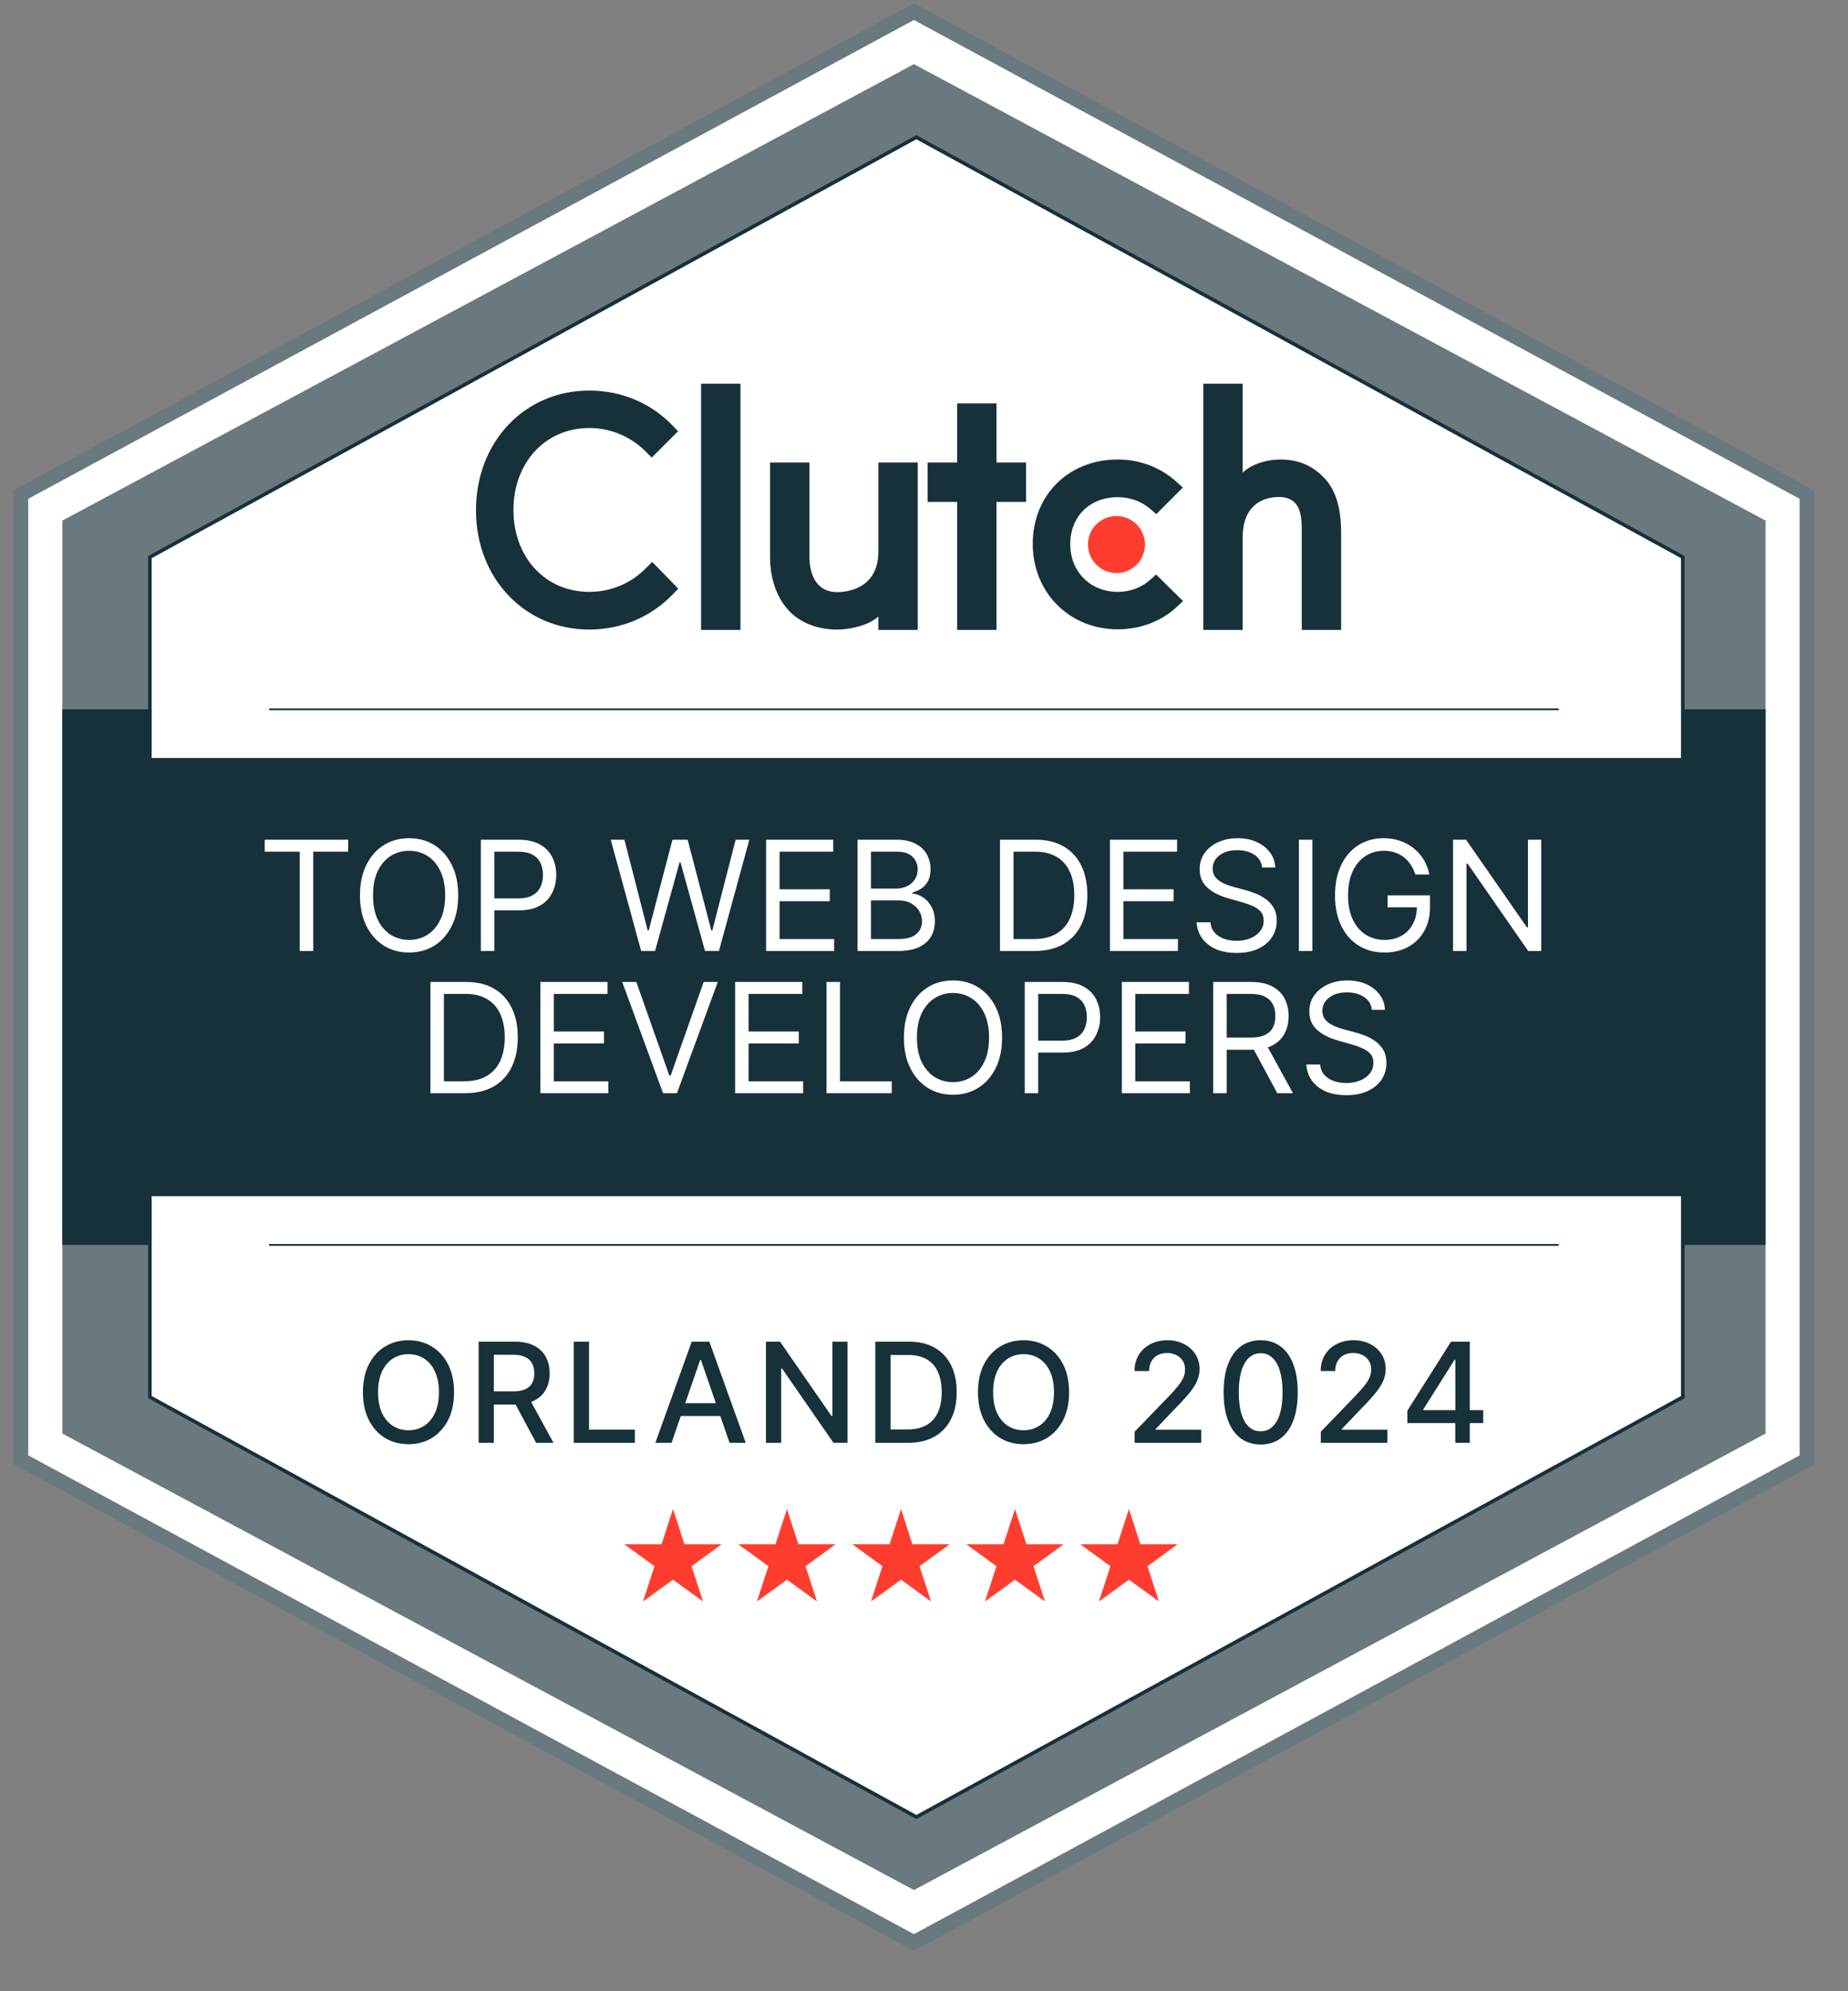
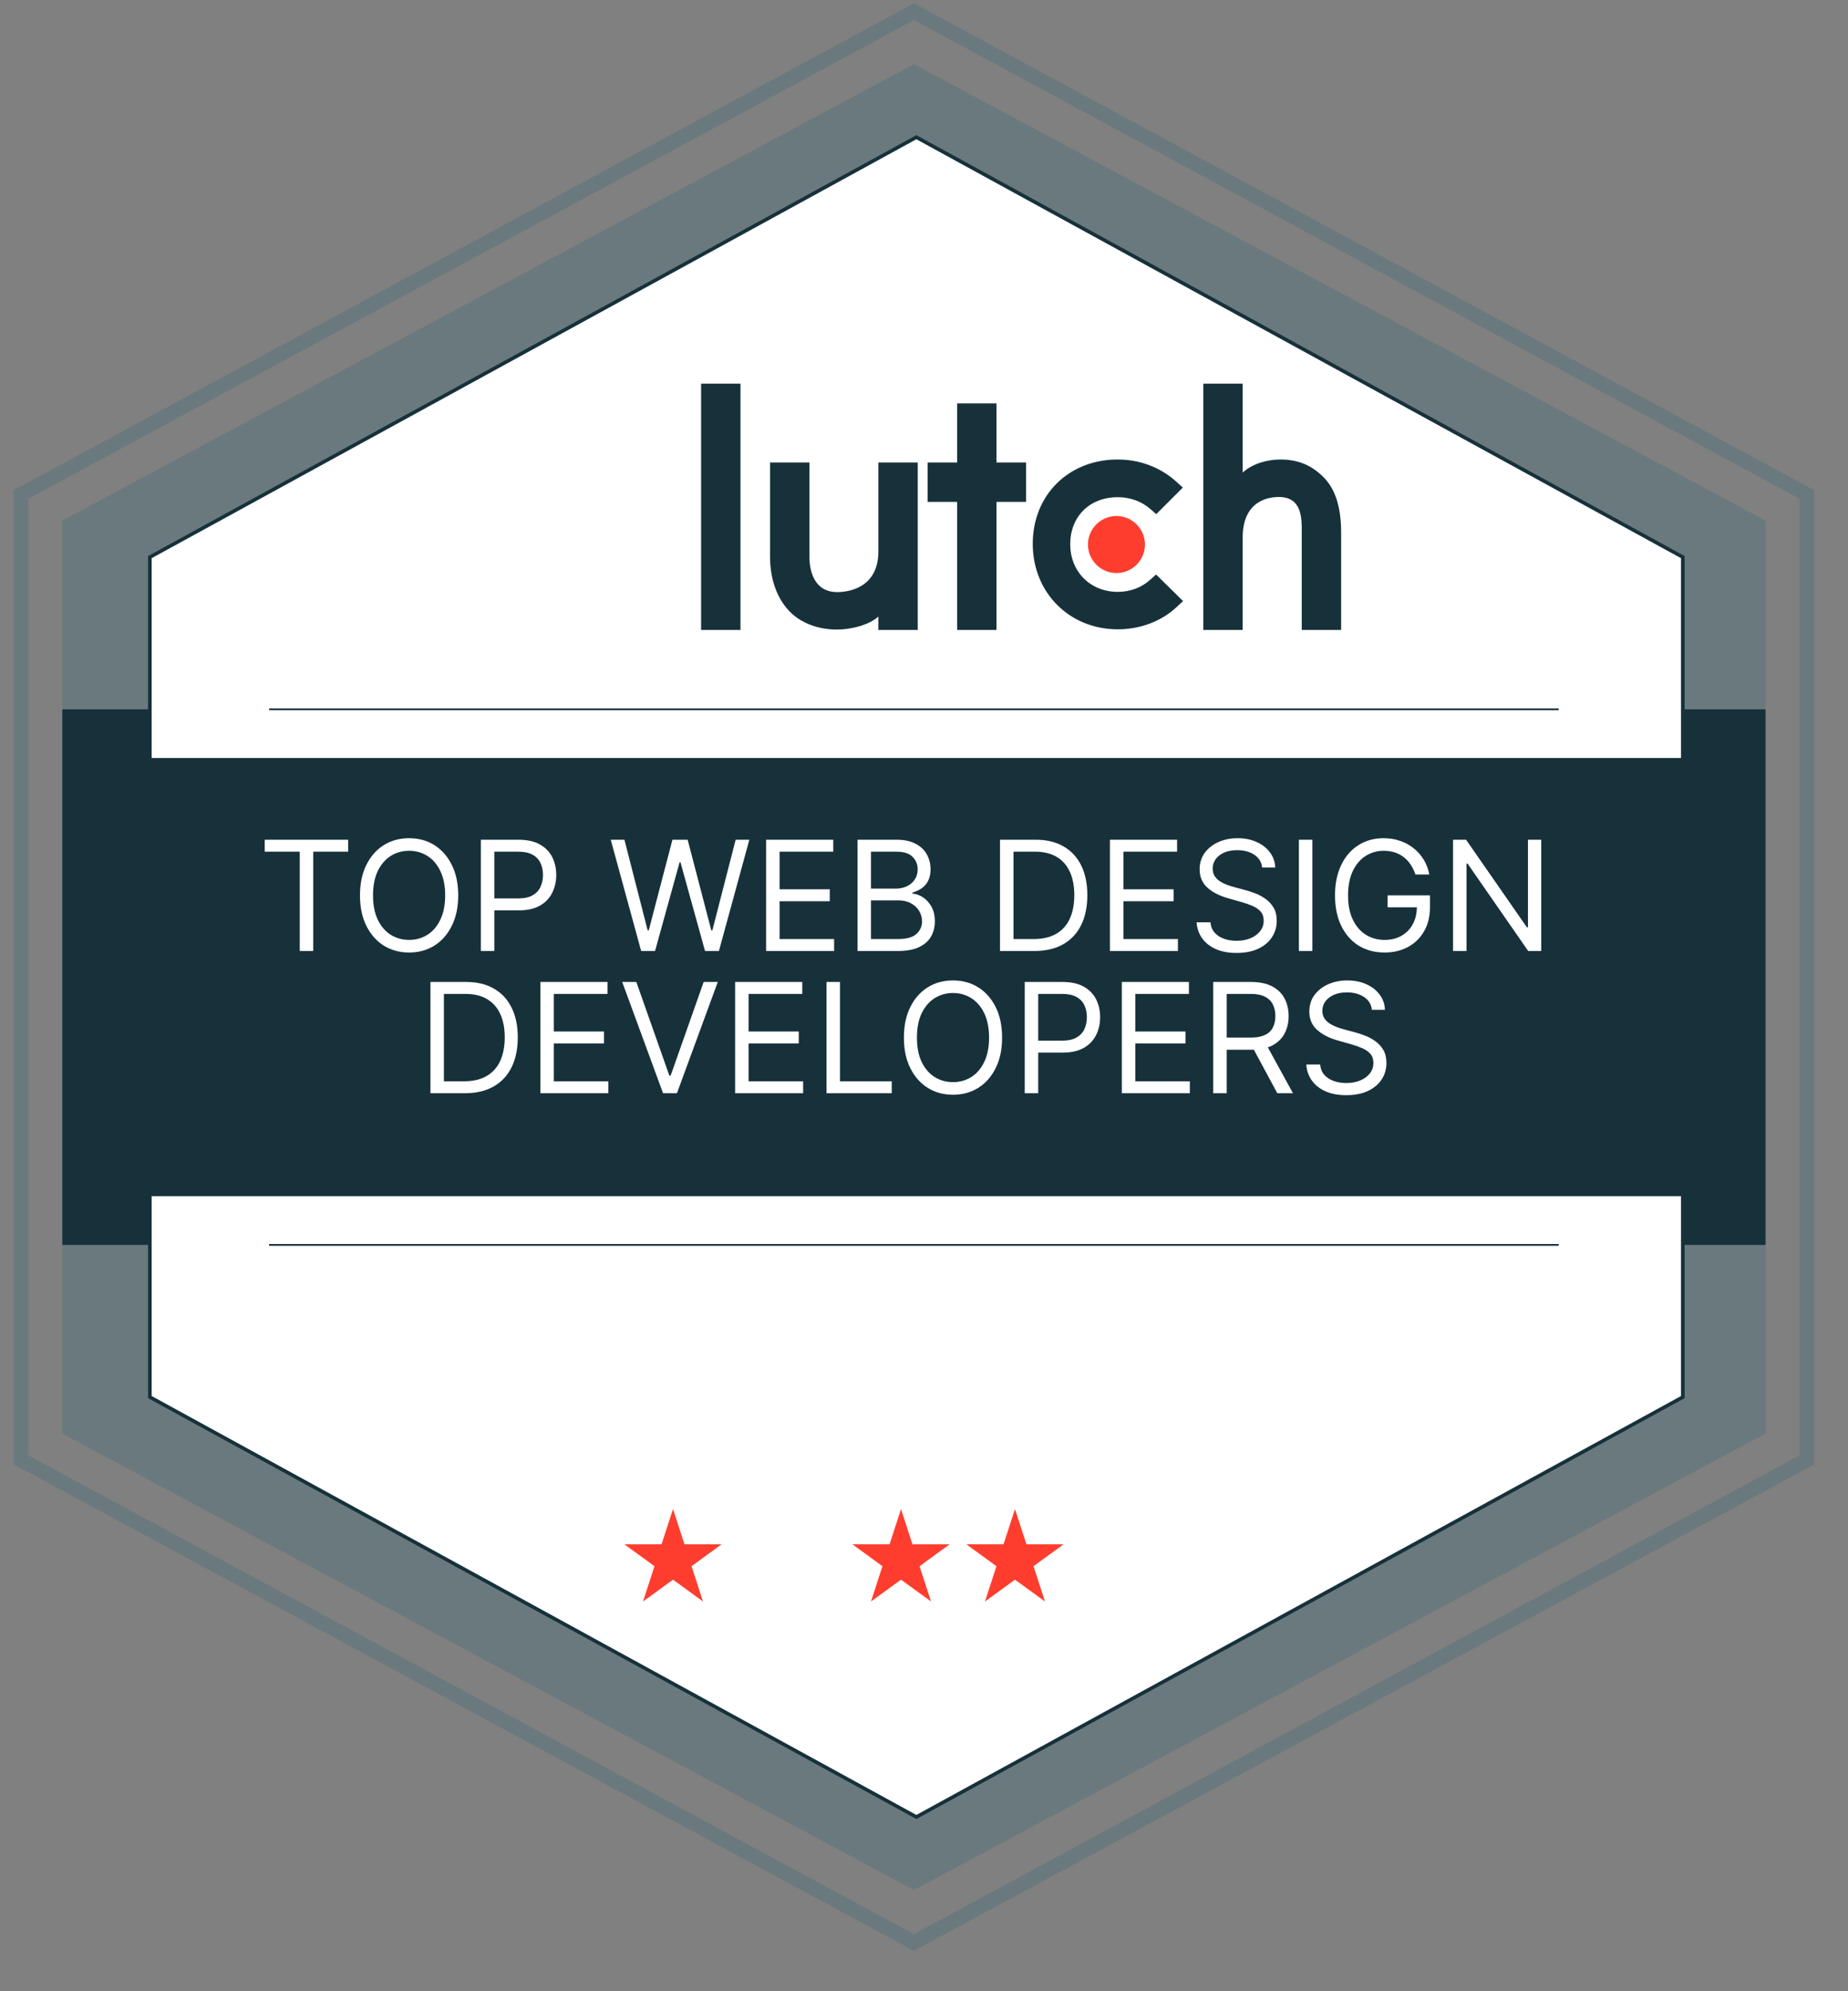
<svg xmlns="http://www.w3.org/2000/svg" width="39" height="42" viewBox="0 0 39 42" fill="none">
  <rect x="0" y="0" width="39" height="42" fill="#808080" stroke="none" />
  <g clip-path="url(#clip0_6658_17096)">
-     <path d="M38.185 10.427V30.791L19.339 40.973L0.494 30.791V10.427L19.339 0.246L38.185 10.427Z" fill="white" />
    <path d="M19.287 41.149L19.215 41.11L0.287 30.884V10.339L0.368 10.296L19.287 0.069L19.359 0.108L38.287 10.339V30.889L19.287 41.149ZM0.596 30.697L19.287 40.796L37.979 30.697V10.521L19.287 0.422L0.596 10.521V30.697Z" fill="#6A797D" />
    <path d="M37.26 10.981V30.237L19.288 39.866L1.315 30.237V10.981L19.288 1.353L37.26 10.981Z" fill="#6A797D" />
    <path d="M37.26 14.961H1.315V26.259H37.26V14.961Z" fill="#17313B" />
    <path d="M35.514 11.751V29.468L19.339 38.325L3.163 29.468V11.751L19.339 2.894L35.514 11.751Z" fill="white" stroke="#17313B" stroke-width="0.076" stroke-miterlimit="10" />
    <path d="M36.747 15.988H1.829V25.231H36.747V15.988Z" fill="#17313B" />
    <path d="M5.679 26.258H32.895" stroke="#17313B" stroke-width="0.038" stroke-miterlimit="10" />
    <path d="M5.68 14.961H32.895" stroke="#17313B" stroke-width="0.038" stroke-miterlimit="10" />
    <path d="M14.796 8.092H15.627V13.287H14.796V8.092ZM18.537 11.63C18.537 12.425 17.868 12.489 17.669 12.489C17.172 12.489 17.082 12.024 17.082 11.743V9.755H16.251V11.739C16.251 12.231 16.405 12.638 16.676 12.909C16.916 13.148 17.274 13.279 17.663 13.279C17.939 13.279 18.329 13.194 18.537 13.004V13.287H19.368V9.755H18.537V11.63ZM21.03 8.508H20.199V9.755H19.576V10.586H20.199V13.287H21.03V10.586H21.654V9.755H21.03V8.508ZM24.271 12.231C24.09 12.394 23.851 12.484 23.589 12.484C23.011 12.484 22.586 12.059 22.586 11.477C22.586 10.894 22.997 10.487 23.589 10.487C23.847 10.487 24.09 10.573 24.276 10.736L24.402 10.844L24.962 10.284L24.822 10.157C24.492 9.859 24.055 9.692 23.589 9.692C22.55 9.692 21.795 10.442 21.795 11.472C21.795 12.498 22.568 13.274 23.589 13.274C24.063 13.274 24.506 13.107 24.831 12.805L24.967 12.678L24.398 12.118L24.271 12.231ZM27.929 10.063C27.69 9.823 27.409 9.692 27.021 9.692C26.745 9.692 26.433 9.778 26.225 9.968V8.092H25.394V13.287H26.225V11.341C26.225 10.546 26.79 10.483 26.989 10.483C27.486 10.483 27.472 10.948 27.472 11.229V13.287H28.303V11.233C28.303 10.74 28.201 10.334 27.929 10.063Z" fill="#17313B" />
    <path d="M23.562 10.884C23.721 10.884 23.874 10.948 23.987 11.06C24.099 11.173 24.163 11.326 24.163 11.486C24.163 11.645 24.099 11.798 23.987 11.911C23.874 12.023 23.721 12.087 23.562 12.087C23.402 12.087 23.249 12.023 23.137 11.911C23.024 11.798 22.96 11.645 22.96 11.486C22.96 11.326 23.024 11.173 23.137 11.06C23.249 10.948 23.402 10.884 23.562 10.884Z" fill="#FF3D2E" />
-     <path d="M13.632 11.983C13.316 12.308 12.887 12.484 12.435 12.484C11.509 12.484 10.836 11.757 10.836 10.758C10.836 9.756 11.509 9.028 12.435 9.028C12.882 9.028 13.307 9.204 13.628 9.525L13.754 9.652L14.31 9.096L14.188 8.969C13.727 8.495 13.104 8.238 12.435 8.238C11.071 8.238 10.045 9.322 10.045 10.763C10.045 12.199 11.075 13.279 12.435 13.279C13.108 13.279 13.732 13.017 14.192 12.543L14.314 12.416L13.763 11.852L13.632 11.983Z" fill="#17313B" />
    <path d="M5.587 17.964V17.712H7.348V17.964H6.61V20.059H6.326V17.964H5.587ZM9.67 18.885C9.67 19.133 9.625 19.347 9.535 19.527C9.446 19.708 9.323 19.847 9.168 19.945C9.012 20.042 8.834 20.091 8.633 20.091C8.433 20.091 8.255 20.042 8.099 19.945C7.943 19.847 7.821 19.708 7.731 19.527C7.642 19.347 7.597 19.133 7.597 18.885C7.597 18.638 7.642 18.424 7.731 18.244C7.821 18.063 7.943 17.924 8.099 17.826C8.255 17.728 8.433 17.68 8.633 17.68C8.834 17.68 9.012 17.728 9.168 17.826C9.323 17.924 9.446 18.063 9.535 18.244C9.625 18.424 9.67 18.638 9.67 18.885ZM9.395 18.885C9.395 18.682 9.36 18.511 9.292 18.371C9.225 18.231 9.134 18.125 9.019 18.053C8.904 17.981 8.776 17.945 8.633 17.945C8.491 17.945 8.363 17.981 8.247 18.053C8.133 18.125 8.041 18.231 7.973 18.371C7.906 18.511 7.872 18.682 7.872 18.885C7.872 19.089 7.906 19.26 7.973 19.4C8.041 19.54 8.133 19.646 8.247 19.718C8.363 19.789 8.491 19.825 8.633 19.825C8.776 19.825 8.904 19.789 9.019 19.718C9.134 19.646 9.225 19.54 9.292 19.4C9.36 19.26 9.395 19.089 9.395 18.885ZM10.148 20.059V17.712H10.941C11.125 17.712 11.275 17.745 11.392 17.811C11.51 17.877 11.597 17.966 11.654 18.078C11.71 18.191 11.739 18.316 11.739 18.454C11.739 18.593 11.71 18.718 11.654 18.831C11.598 18.945 11.512 19.035 11.395 19.102C11.278 19.169 11.128 19.202 10.945 19.202H10.377V18.95H10.936C11.062 18.95 11.164 18.928 11.24 18.884C11.316 18.841 11.372 18.782 11.406 18.708C11.441 18.633 11.459 18.548 11.459 18.454C11.459 18.36 11.441 18.276 11.406 18.202C11.372 18.128 11.316 18.07 11.239 18.028C11.162 17.985 11.059 17.964 10.932 17.964H10.432V20.059H10.148ZM13.531 20.059L12.889 17.712H13.178L13.668 19.623H13.691L14.191 17.712H14.512L15.011 19.623H15.034L15.525 17.712H15.814L15.172 20.059H14.879L14.361 18.189H14.342L13.824 20.059H13.531ZM16.168 20.059V17.712H17.585V17.964H16.452V18.757H17.511V19.009H16.452V19.807H17.603V20.059H16.168ZM18.097 20.059V17.712H18.918C19.081 17.712 19.216 17.74 19.322 17.797C19.429 17.852 19.508 17.927 19.56 18.022C19.612 18.116 19.638 18.221 19.638 18.335C19.638 18.436 19.62 18.519 19.584 18.585C19.549 18.651 19.502 18.703 19.444 18.741C19.387 18.779 19.324 18.807 19.257 18.826V18.849C19.329 18.853 19.401 18.878 19.474 18.924C19.546 18.97 19.607 19.036 19.656 19.122C19.705 19.207 19.729 19.312 19.729 19.436C19.729 19.553 19.703 19.659 19.649 19.753C19.596 19.847 19.511 19.922 19.396 19.977C19.28 20.032 19.13 20.059 18.945 20.059H18.097ZM18.381 19.807H18.945C19.131 19.807 19.263 19.771 19.341 19.699C19.419 19.627 19.459 19.539 19.459 19.436C19.459 19.356 19.439 19.283 19.398 19.215C19.358 19.148 19.3 19.093 19.225 19.053C19.15 19.011 19.061 18.991 18.959 18.991H18.381V19.807ZM18.381 18.743H18.909C18.994 18.743 19.071 18.726 19.14 18.693C19.21 18.659 19.265 18.612 19.305 18.551C19.346 18.489 19.367 18.418 19.367 18.335C19.367 18.232 19.331 18.145 19.259 18.073C19.188 18 19.074 17.964 18.918 17.964H18.381V18.743ZM21.829 20.059H21.104V17.712H21.861C22.088 17.712 22.283 17.759 22.445 17.853C22.607 17.946 22.732 18.08 22.818 18.255C22.904 18.429 22.947 18.638 22.947 18.881C22.947 19.125 22.904 19.336 22.817 19.512C22.73 19.688 22.603 19.823 22.436 19.918C22.27 20.012 22.067 20.059 21.829 20.059ZM21.389 19.807H21.81C22.004 19.807 22.165 19.77 22.293 19.695C22.42 19.62 22.516 19.513 22.578 19.375C22.641 19.236 22.672 19.072 22.672 18.881C22.672 18.691 22.641 18.528 22.579 18.391C22.517 18.254 22.425 18.148 22.302 18.075C22.179 18.001 22.026 17.964 21.842 17.964H21.389V19.807ZM23.424 20.059V17.712H24.841V17.964H23.708V18.757H24.767V19.009H23.708V19.807H24.859V20.059H23.424ZM26.637 18.299C26.623 18.182 26.567 18.092 26.47 18.028C26.372 17.964 26.252 17.932 26.11 17.932C26.006 17.932 25.915 17.948 25.837 17.982C25.76 18.016 25.699 18.062 25.656 18.121C25.613 18.18 25.592 18.247 25.592 18.321C25.592 18.384 25.607 18.438 25.636 18.483C25.667 18.527 25.706 18.564 25.753 18.594C25.801 18.623 25.85 18.647 25.902 18.666C25.954 18.685 26.002 18.7 26.046 18.711L26.284 18.775C26.345 18.791 26.413 18.814 26.488 18.842C26.564 18.87 26.636 18.909 26.705 18.958C26.774 19.006 26.831 19.068 26.877 19.143C26.922 19.219 26.944 19.312 26.944 19.422C26.944 19.549 26.911 19.663 26.844 19.766C26.779 19.868 26.683 19.949 26.556 20.01C26.43 20.07 26.276 20.1 26.096 20.1C25.928 20.1 25.782 20.073 25.659 20.019C25.537 19.965 25.441 19.889 25.37 19.792C25.301 19.695 25.262 19.582 25.252 19.454H25.546C25.553 19.543 25.583 19.616 25.635 19.674C25.688 19.731 25.754 19.774 25.835 19.802C25.916 19.83 26.003 19.844 26.096 19.844C26.204 19.844 26.302 19.826 26.388 19.791C26.475 19.755 26.543 19.705 26.593 19.642C26.644 19.578 26.669 19.503 26.669 19.417C26.669 19.339 26.647 19.276 26.604 19.227C26.56 19.178 26.503 19.138 26.432 19.108C26.361 19.077 26.284 19.05 26.201 19.027L25.913 18.945C25.729 18.892 25.584 18.817 25.477 18.719C25.37 18.621 25.317 18.493 25.317 18.335C25.317 18.204 25.352 18.089 25.423 17.991C25.495 17.893 25.591 17.816 25.712 17.762C25.834 17.707 25.969 17.68 26.119 17.68C26.27 17.68 26.405 17.707 26.522 17.761C26.64 17.814 26.733 17.888 26.802 17.981C26.872 18.074 26.908 18.18 26.912 18.299H26.637ZM27.696 17.712V20.059H27.412V17.712H27.696ZM29.87 18.445C29.845 18.368 29.812 18.299 29.771 18.238C29.73 18.176 29.682 18.123 29.625 18.08C29.569 18.036 29.506 18.003 29.435 17.98C29.364 17.957 29.286 17.945 29.201 17.945C29.062 17.945 28.936 17.981 28.822 18.053C28.708 18.125 28.617 18.231 28.55 18.371C28.483 18.511 28.449 18.682 28.449 18.885C28.449 19.089 28.483 19.26 28.551 19.4C28.619 19.54 28.711 19.646 28.827 19.718C28.944 19.789 29.074 19.825 29.219 19.825C29.354 19.825 29.472 19.797 29.575 19.739C29.678 19.681 29.758 19.599 29.815 19.494C29.873 19.388 29.902 19.263 29.902 19.119L29.99 19.137H29.284V18.885H30.178V19.137C30.178 19.331 30.136 19.499 30.054 19.642C29.972 19.785 29.859 19.896 29.715 19.974C29.571 20.052 29.406 20.091 29.219 20.091C29.012 20.091 28.829 20.042 28.672 19.945C28.515 19.847 28.393 19.708 28.305 19.527C28.218 19.347 28.174 19.133 28.174 18.885C28.174 18.7 28.199 18.533 28.249 18.384C28.299 18.235 28.37 18.109 28.462 18.004C28.553 17.899 28.662 17.819 28.787 17.763C28.913 17.707 29.05 17.68 29.201 17.68C29.325 17.68 29.44 17.698 29.547 17.736C29.655 17.772 29.751 17.825 29.835 17.893C29.92 17.96 29.99 18.041 30.047 18.135C30.104 18.228 30.142 18.331 30.164 18.445H29.87ZM32.526 17.712V20.059H32.251L30.972 18.216H30.949V20.059H30.665V17.712H30.94L32.223 19.559H32.246V17.712H32.526ZM9.808 23.059H9.084V20.712H9.84C10.068 20.712 10.263 20.759 10.425 20.853C10.587 20.946 10.711 21.08 10.797 21.255C10.884 21.429 10.927 21.638 10.927 21.881C10.927 22.125 10.883 22.336 10.796 22.512C10.709 22.688 10.582 22.823 10.416 22.918C10.249 23.012 10.047 23.059 9.808 23.059ZM9.368 22.807H9.79C9.984 22.807 10.145 22.77 10.272 22.695C10.4 22.62 10.495 22.513 10.558 22.375C10.62 22.236 10.652 22.072 10.652 21.881C10.652 21.691 10.621 21.528 10.559 21.391C10.497 21.254 10.405 21.148 10.281 21.075C10.159 21.001 10.005 20.964 9.822 20.964H9.368V22.807ZM11.404 23.059V20.712H12.82V20.964H11.688V21.757H12.747V22.009H11.688V22.807H12.839V23.059H11.404ZM13.429 20.712L14.126 22.688H14.153L14.85 20.712H15.148L14.286 23.059H13.993L13.131 20.712H13.429ZM15.514 23.059V20.712H16.931V20.964H15.798V21.757H16.857V22.009H15.798V22.807H16.949V23.059H15.514ZM17.443 23.059V20.712H17.727V22.807H18.819V23.059H17.443ZM21.148 21.885C21.148 22.133 21.103 22.347 21.014 22.527C20.924 22.708 20.802 22.847 20.646 22.945C20.49 23.042 20.312 23.091 20.112 23.091C19.912 23.091 19.733 23.042 19.578 22.945C19.422 22.847 19.299 22.708 19.21 22.527C19.12 22.347 19.076 22.133 19.076 21.885C19.076 21.638 19.12 21.424 19.21 21.244C19.299 21.063 19.422 20.924 19.578 20.826C19.733 20.728 19.912 20.68 20.112 20.68C20.312 20.68 20.49 20.728 20.646 20.826C20.802 20.924 20.924 21.063 21.014 21.244C21.103 21.424 21.148 21.638 21.148 21.885ZM20.873 21.885C20.873 21.682 20.839 21.511 20.771 21.371C20.704 21.231 20.612 21.125 20.497 21.053C20.382 20.981 20.254 20.945 20.112 20.945C19.97 20.945 19.841 20.981 19.726 21.053C19.611 21.125 19.52 21.231 19.451 21.371C19.384 21.511 19.351 21.682 19.351 21.885C19.351 22.089 19.384 22.26 19.451 22.4C19.52 22.54 19.611 22.646 19.726 22.718C19.841 22.789 19.97 22.825 20.112 22.825C20.254 22.825 20.382 22.789 20.497 22.718C20.612 22.646 20.704 22.54 20.771 22.4C20.839 22.26 20.873 22.089 20.873 21.885ZM21.626 23.059V20.712H22.419C22.603 20.712 22.754 20.745 22.871 20.811C22.988 20.877 23.076 20.966 23.132 21.078C23.189 21.191 23.217 21.316 23.217 21.454C23.217 21.593 23.189 21.718 23.132 21.831C23.076 21.945 22.99 22.035 22.873 22.102C22.756 22.169 22.606 22.202 22.424 22.202H21.855V21.95H22.415C22.541 21.95 22.642 21.928 22.718 21.884C22.795 21.841 22.85 21.782 22.884 21.708C22.92 21.633 22.937 21.548 22.937 21.454C22.937 21.36 22.92 21.276 22.884 21.202C22.85 21.128 22.794 21.07 22.717 21.028C22.64 20.985 22.538 20.964 22.41 20.964H21.91V23.059H21.626ZM23.675 23.059V20.712H25.091V20.964H23.959V21.757H25.018V22.009H23.959V22.807H25.11V23.059H23.675ZM25.604 23.059V20.712H26.397C26.58 20.712 26.731 20.743 26.849 20.806C26.966 20.867 27.053 20.953 27.11 21.061C27.166 21.17 27.195 21.293 27.195 21.431C27.195 21.57 27.166 21.692 27.11 21.799C27.053 21.906 26.967 21.99 26.85 22.052C26.733 22.112 26.583 22.142 26.402 22.142H25.76V21.885H26.392C26.518 21.885 26.619 21.867 26.695 21.83C26.772 21.794 26.828 21.742 26.862 21.674C26.898 21.606 26.915 21.525 26.915 21.431C26.915 21.337 26.898 21.255 26.862 21.185C26.827 21.115 26.771 21.061 26.694 21.022C26.617 20.983 26.515 20.964 26.388 20.964H25.888V23.059H25.604ZM26.709 22.005L27.287 23.059H26.956L26.388 22.005H26.709ZM28.952 21.299C28.938 21.182 28.883 21.092 28.785 21.028C28.687 20.964 28.567 20.932 28.425 20.932C28.321 20.932 28.23 20.948 28.152 20.982C28.075 21.016 28.015 21.062 27.971 21.121C27.928 21.18 27.907 21.247 27.907 21.321C27.907 21.384 27.922 21.438 27.951 21.483C27.982 21.527 28.021 21.564 28.069 21.594C28.116 21.623 28.166 21.647 28.218 21.666C28.269 21.685 28.317 21.7 28.361 21.711L28.599 21.775C28.66 21.791 28.728 21.814 28.803 21.842C28.879 21.87 28.951 21.909 29.02 21.958C29.089 22.006 29.147 22.068 29.192 22.143C29.237 22.219 29.259 22.312 29.259 22.422C29.259 22.549 29.226 22.663 29.16 22.766C29.094 22.868 28.998 22.949 28.871 23.01C28.745 23.07 28.591 23.1 28.411 23.1C28.243 23.1 28.098 23.073 27.974 23.019C27.852 22.965 27.756 22.889 27.686 22.792C27.616 22.695 27.577 22.582 27.568 22.454H27.861C27.869 22.543 27.898 22.616 27.95 22.674C28.003 22.731 28.07 22.774 28.15 22.802C28.231 22.83 28.318 22.844 28.411 22.844C28.52 22.844 28.617 22.826 28.703 22.791C28.79 22.755 28.858 22.705 28.909 22.642C28.959 22.578 28.984 22.503 28.984 22.417C28.984 22.339 28.962 22.276 28.919 22.227C28.875 22.178 28.818 22.138 28.747 22.108C28.676 22.077 28.599 22.05 28.517 22.027L28.228 21.945C28.044 21.892 27.899 21.817 27.792 21.719C27.685 21.621 27.632 21.493 27.632 21.335C27.632 21.204 27.667 21.089 27.738 20.991C27.81 20.893 27.907 20.816 28.027 20.762C28.149 20.707 28.284 20.68 28.434 20.68C28.585 20.68 28.72 20.707 28.838 20.761C28.955 20.814 29.049 20.888 29.117 20.981C29.187 21.074 29.224 21.18 29.227 21.299H28.952Z" fill="white" />
-     <path d="M9.582 29.366C9.582 29.593 9.54 29.789 9.457 29.953C9.373 30.116 9.259 30.242 9.114 30.331C8.969 30.418 8.805 30.462 8.621 30.462C8.436 30.462 8.271 30.418 8.126 30.331C7.981 30.242 7.868 30.116 7.784 29.952C7.701 29.788 7.659 29.593 7.659 29.366C7.659 29.138 7.701 28.942 7.784 28.779C7.868 28.615 7.981 28.489 8.126 28.402C8.271 28.314 8.436 28.269 8.621 28.269C8.805 28.269 8.969 28.314 9.114 28.402C9.259 28.489 9.373 28.615 9.457 28.779C9.54 28.942 9.582 29.138 9.582 29.366ZM9.263 29.366C9.263 29.192 9.235 29.046 9.178 28.927C9.123 28.807 9.046 28.717 8.949 28.656C8.853 28.594 8.743 28.563 8.621 28.563C8.498 28.563 8.388 28.594 8.292 28.656C8.195 28.717 8.119 28.807 8.062 28.927C8.007 29.046 7.979 29.192 7.979 29.366C7.979 29.539 8.007 29.686 8.062 29.805C8.119 29.924 8.195 30.014 8.292 30.076C8.388 30.137 8.498 30.168 8.621 30.168C8.743 30.168 8.853 30.137 8.949 30.076C9.046 30.014 9.123 29.924 9.178 29.805C9.235 29.686 9.263 29.539 9.263 29.366ZM10.101 30.433V28.299H10.861C11.027 28.299 11.164 28.327 11.273 28.384C11.383 28.441 11.464 28.52 11.519 28.621C11.573 28.721 11.6 28.836 11.6 28.968C11.6 29.098 11.572 29.213 11.518 29.312C11.463 29.411 11.382 29.488 11.272 29.543C11.163 29.598 11.025 29.625 10.86 29.625H10.284V29.348H10.831C10.935 29.348 11.02 29.333 11.085 29.303C11.151 29.273 11.199 29.23 11.23 29.173C11.261 29.116 11.276 29.047 11.276 28.968C11.276 28.887 11.26 28.817 11.229 28.758C11.198 28.699 11.15 28.654 11.084 28.623C11.019 28.591 10.933 28.575 10.827 28.575H10.422V30.433H10.101ZM11.154 29.47L11.681 30.433H11.314L10.798 29.47H11.154ZM12.109 30.433V28.299H12.431V30.155H13.398V30.433H12.109ZM14.172 30.433H13.83L14.598 28.299H14.97L15.738 30.433H15.396L14.793 28.686H14.776L14.172 30.433ZM14.229 29.597H15.338V29.868H14.229V29.597ZM17.886 28.299V30.433H17.59L16.505 28.867H16.486V30.433H16.164V28.299H16.462L17.547 29.866H17.567V28.299H17.886ZM19.164 30.433H18.473V28.299H19.186C19.395 28.299 19.575 28.341 19.725 28.427C19.875 28.512 19.99 28.633 20.07 28.793C20.15 28.951 20.19 29.141 20.19 29.363C20.19 29.585 20.15 29.776 20.068 29.936C19.988 30.095 19.871 30.218 19.718 30.304C19.566 30.39 19.381 30.433 19.164 30.433ZM18.795 30.151H19.146C19.309 30.151 19.444 30.121 19.552 30.06C19.659 29.998 19.74 29.909 19.793 29.792C19.847 29.674 19.874 29.531 19.874 29.363C19.874 29.195 19.847 29.053 19.793 28.936C19.741 28.82 19.662 28.731 19.557 28.671C19.452 28.61 19.322 28.58 19.166 28.58H18.795V30.151ZM22.562 29.366C22.562 29.593 22.52 29.789 22.437 29.953C22.353 30.116 22.239 30.242 22.094 30.331C21.95 30.418 21.785 30.462 21.601 30.462C21.416 30.462 21.251 30.418 21.106 30.331C20.962 30.242 20.848 30.116 20.764 29.952C20.681 29.788 20.639 29.593 20.639 29.366C20.639 29.138 20.681 28.942 20.764 28.779C20.848 28.615 20.962 28.489 21.106 28.402C21.251 28.314 21.416 28.269 21.601 28.269C21.785 28.269 21.95 28.314 22.094 28.402C22.239 28.489 22.353 28.615 22.437 28.779C22.52 28.942 22.562 29.138 22.562 29.366ZM22.243 29.366C22.243 29.192 22.215 29.046 22.159 28.927C22.103 28.807 22.027 28.717 21.929 28.656C21.833 28.594 21.723 28.563 21.601 28.563C21.478 28.563 21.368 28.594 21.272 28.656C21.175 28.717 21.099 28.807 21.043 28.927C20.987 29.046 20.959 29.192 20.959 29.366C20.959 29.539 20.987 29.686 21.043 29.805C21.099 29.924 21.175 30.014 21.272 30.076C21.368 30.137 21.478 30.168 21.601 30.168C21.723 30.168 21.833 30.137 21.929 30.076C22.027 30.014 22.103 29.924 22.159 29.805C22.215 29.686 22.243 29.539 22.243 29.366ZM23.945 30.433V30.199L24.668 29.451C24.745 29.37 24.808 29.299 24.858 29.237C24.909 29.176 24.947 29.117 24.972 29.061C24.997 29.006 25.009 28.947 25.009 28.884C25.009 28.813 24.993 28.752 24.959 28.701C24.926 28.649 24.88 28.609 24.823 28.581C24.765 28.552 24.7 28.538 24.628 28.538C24.552 28.538 24.485 28.554 24.428 28.585C24.371 28.616 24.327 28.66 24.297 28.718C24.266 28.774 24.251 28.841 24.251 28.918H23.943C23.943 28.788 23.973 28.674 24.033 28.577C24.093 28.48 24.175 28.404 24.279 28.351C24.383 28.297 24.502 28.269 24.634 28.269C24.768 28.269 24.886 28.296 24.988 28.35C25.091 28.402 25.172 28.475 25.229 28.566C25.287 28.657 25.316 28.76 25.316 28.875C25.316 28.954 25.301 29.032 25.271 29.107C25.242 29.183 25.191 29.267 25.118 29.36C25.045 29.453 24.943 29.565 24.813 29.697L24.389 30.141V30.157H25.35V30.433H23.945ZM26.605 30.468C26.441 30.467 26.3 30.424 26.183 30.338C26.067 30.252 25.977 30.126 25.916 29.962C25.854 29.797 25.823 29.599 25.823 29.367C25.823 29.135 25.854 28.938 25.916 28.774C25.978 28.61 26.068 28.485 26.184 28.399C26.302 28.312 26.442 28.269 26.605 28.269C26.768 28.269 26.909 28.313 27.025 28.4C27.142 28.486 27.231 28.611 27.293 28.775C27.355 28.938 27.387 29.135 27.387 29.367C27.387 29.599 27.356 29.798 27.294 29.963C27.232 30.127 27.143 30.252 27.026 30.339C26.91 30.425 26.769 30.468 26.605 30.468ZM26.605 30.19C26.75 30.19 26.863 30.119 26.944 29.978C27.026 29.837 27.067 29.633 27.067 29.367C27.067 29.189 27.048 29.04 27.011 28.918C26.974 28.795 26.921 28.701 26.851 28.638C26.782 28.574 26.701 28.542 26.605 28.542C26.462 28.542 26.349 28.613 26.267 28.755C26.185 28.897 26.143 29.101 26.143 29.367C26.143 29.544 26.161 29.695 26.198 29.818C26.235 29.94 26.288 30.033 26.357 30.096C26.426 30.159 26.509 30.19 26.605 30.19ZM27.874 30.433V30.199L28.596 29.451C28.673 29.37 28.737 29.299 28.787 29.237C28.837 29.176 28.875 29.117 28.9 29.061C28.925 29.006 28.938 28.947 28.938 28.884C28.938 28.813 28.921 28.752 28.888 28.701C28.854 28.649 28.809 28.609 28.751 28.581C28.694 28.552 28.629 28.538 28.556 28.538C28.48 28.538 28.413 28.554 28.356 28.585C28.299 28.616 28.256 28.66 28.225 28.718C28.194 28.774 28.179 28.841 28.179 28.918H27.872C27.872 28.788 27.902 28.674 27.961 28.577C28.021 28.48 28.103 28.404 28.207 28.351C28.311 28.297 28.43 28.269 28.563 28.269C28.697 28.269 28.815 28.296 28.917 28.35C29.02 28.402 29.1 28.475 29.158 28.566C29.215 28.657 29.244 28.76 29.244 28.875C29.244 28.954 29.229 29.032 29.199 29.107C29.17 29.183 29.119 29.267 29.046 29.36C28.973 29.453 28.872 29.565 28.742 29.697L28.318 30.141V30.157H29.279V30.433H27.874ZM29.7 30.016V29.755L30.622 28.299H30.828V28.682H30.697L30.038 29.726V29.743H31.302V30.016H29.7ZM30.712 30.433V29.937L30.714 29.818V28.299H31.019V30.433H30.712Z" fill="#17313B" />
    <path d="M14.203 31.83L14.445 32.574L15.227 32.574L14.594 33.035L14.836 33.779L14.203 33.319L13.57 33.779L13.812 33.035L13.178 32.574L13.961 32.574L14.203 31.83Z" fill="#FF3D2E" />
-     <path d="M16.608 31.83L16.849 32.574L17.632 32.574L16.999 33.035L17.241 33.779L16.608 33.319L15.974 33.779L16.216 33.035L15.583 32.574L16.366 32.574L16.608 31.83Z" fill="#FF3D2E" />
    <path d="M21.42 31.83L21.662 32.574L22.444 32.574L21.811 33.035L22.053 33.779L21.42 33.319L20.787 33.779L21.029 33.035L20.395 32.574L21.178 32.574L21.42 31.83Z" fill="#FF3D2E" />
-     <path d="M23.825 31.83L24.067 32.574L24.849 32.574L24.216 33.035L24.458 33.779L23.825 33.319L23.192 33.779L23.434 33.035L22.8 32.574L23.583 32.574L23.825 31.83Z" fill="#FF3D2E" />
    <path d="M19.015 31.83L19.256 32.574L20.039 32.574L19.406 33.035L19.648 33.779L19.015 33.319L18.381 33.779L18.623 33.035L17.99 32.574L18.773 32.574L19.015 31.83Z" fill="#FF3D2E" />
  </g>
  <defs>
    <clipPath id="clip0_6658_17096">
      <rect width="37.999" height="41.08" fill="white" transform="translate(0.288 0.069)" />
    </clipPath>
  </defs>
</svg>